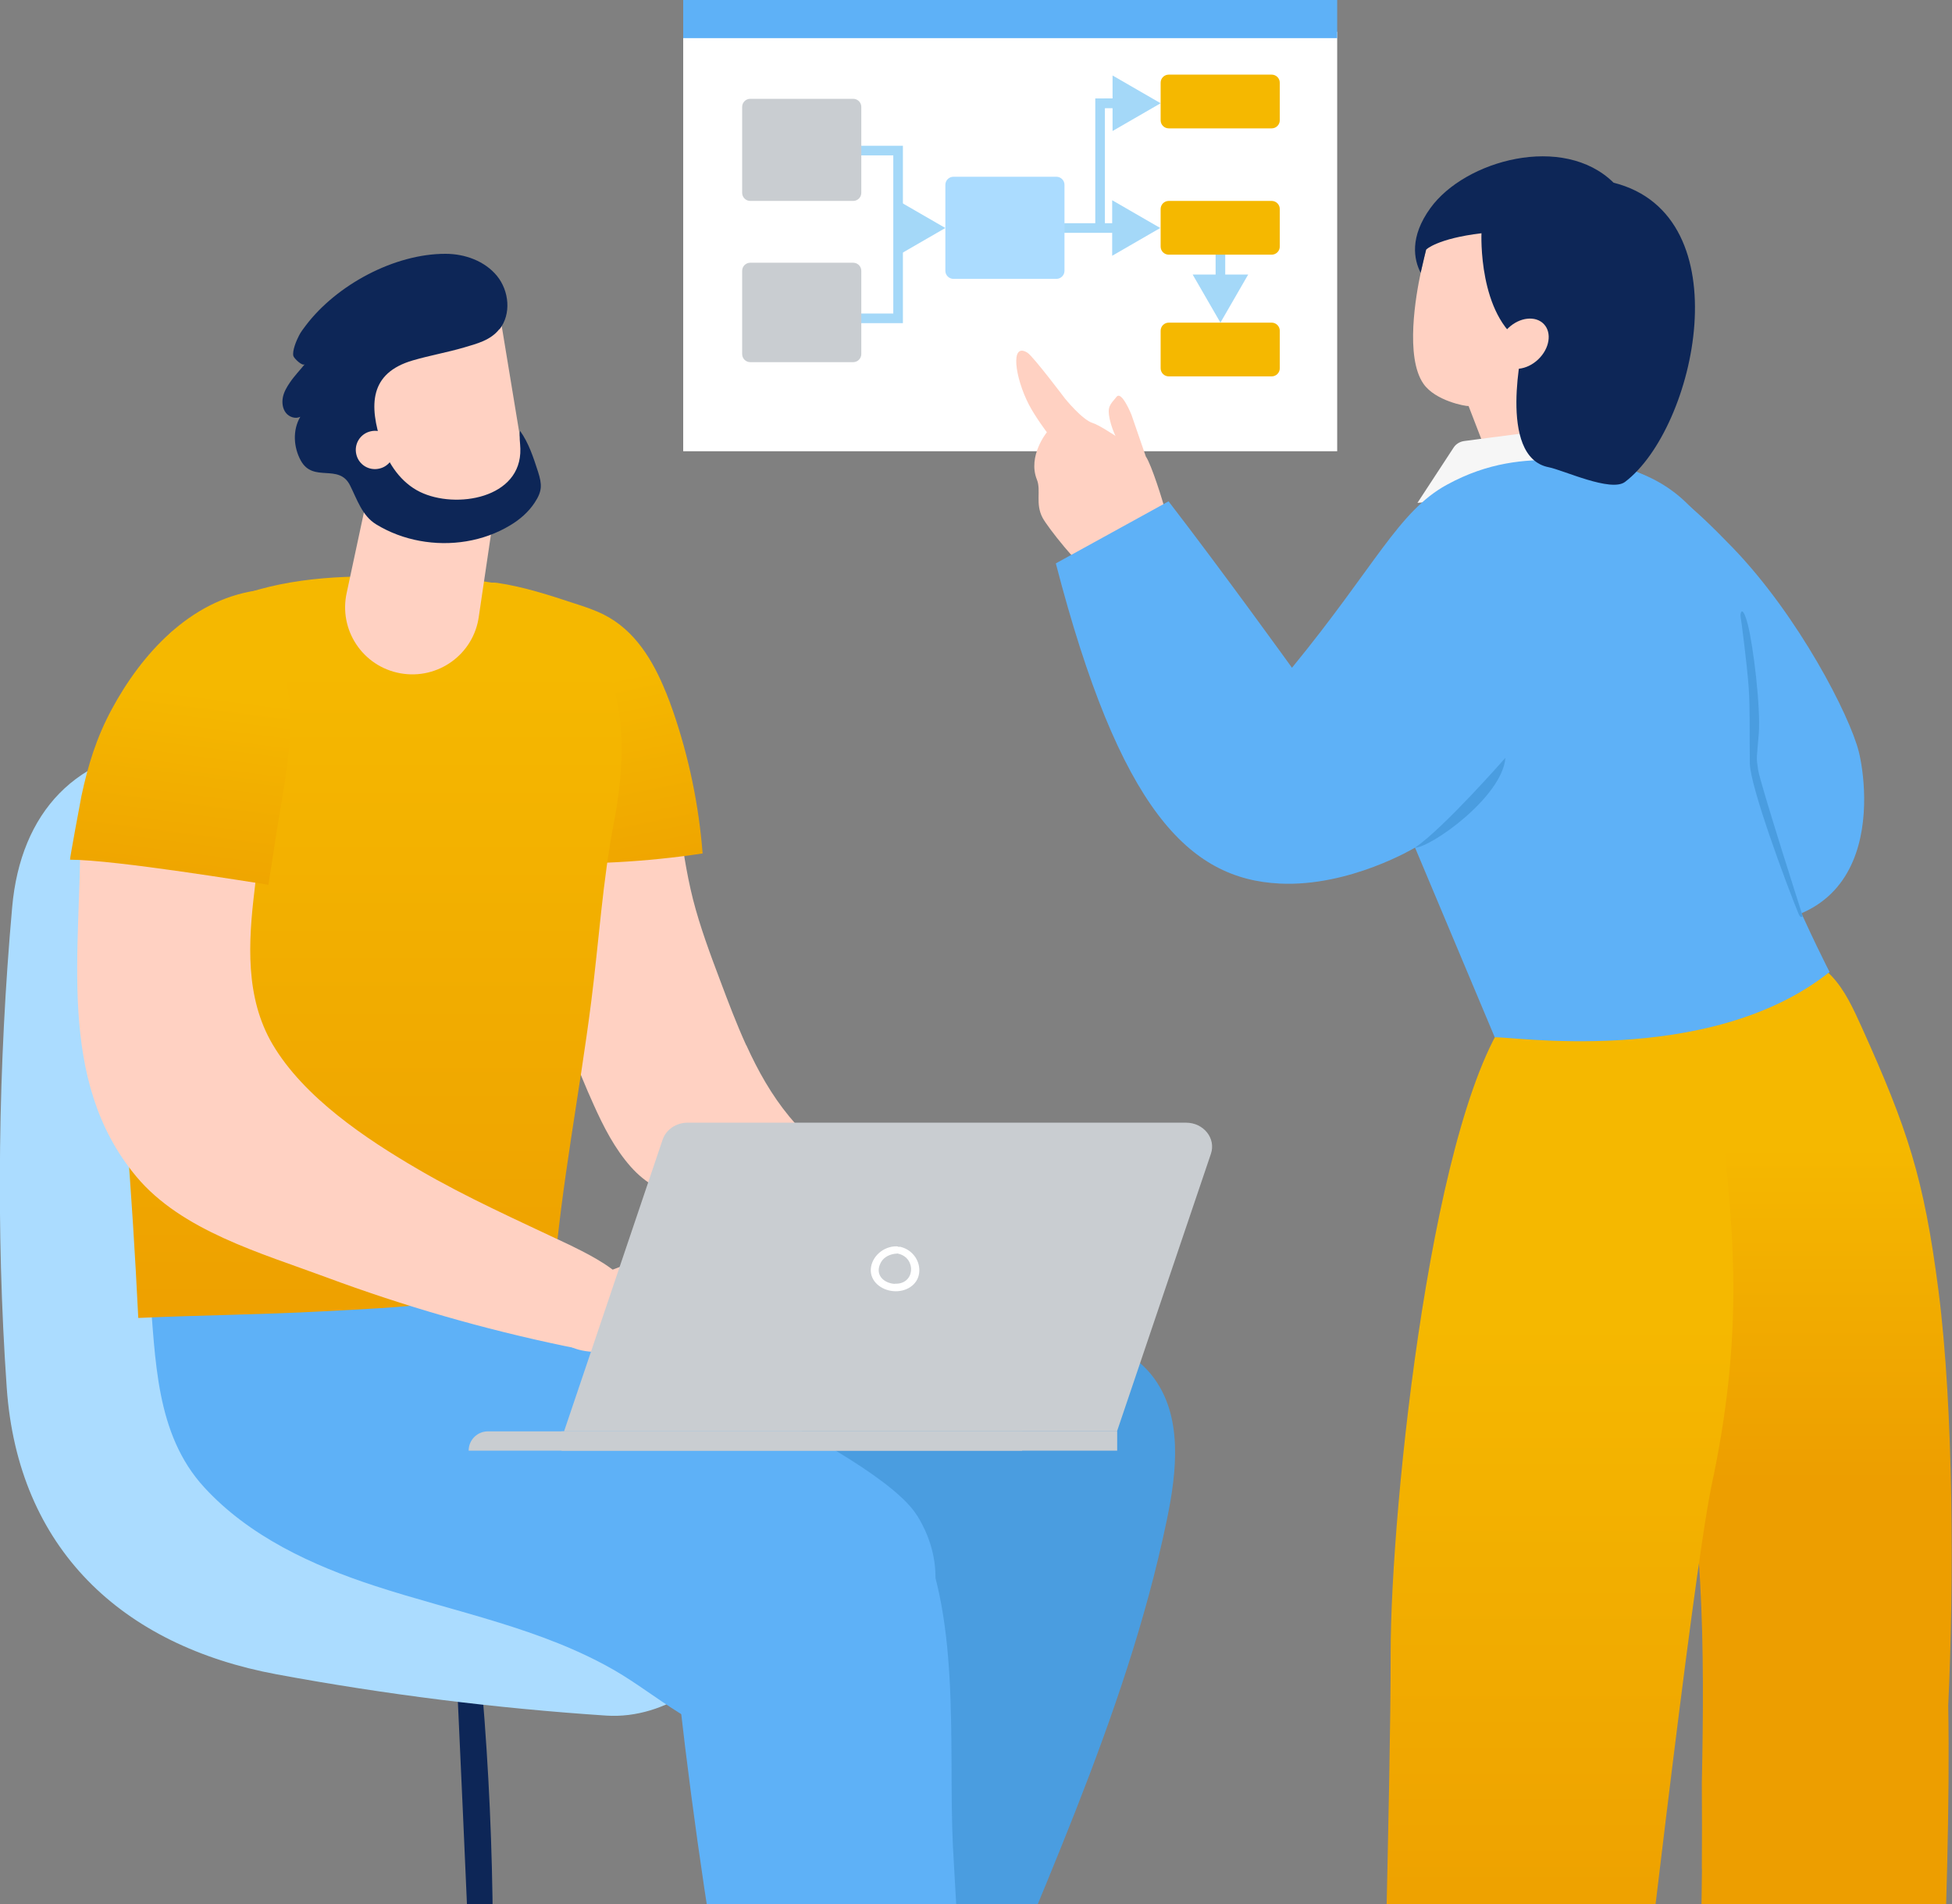
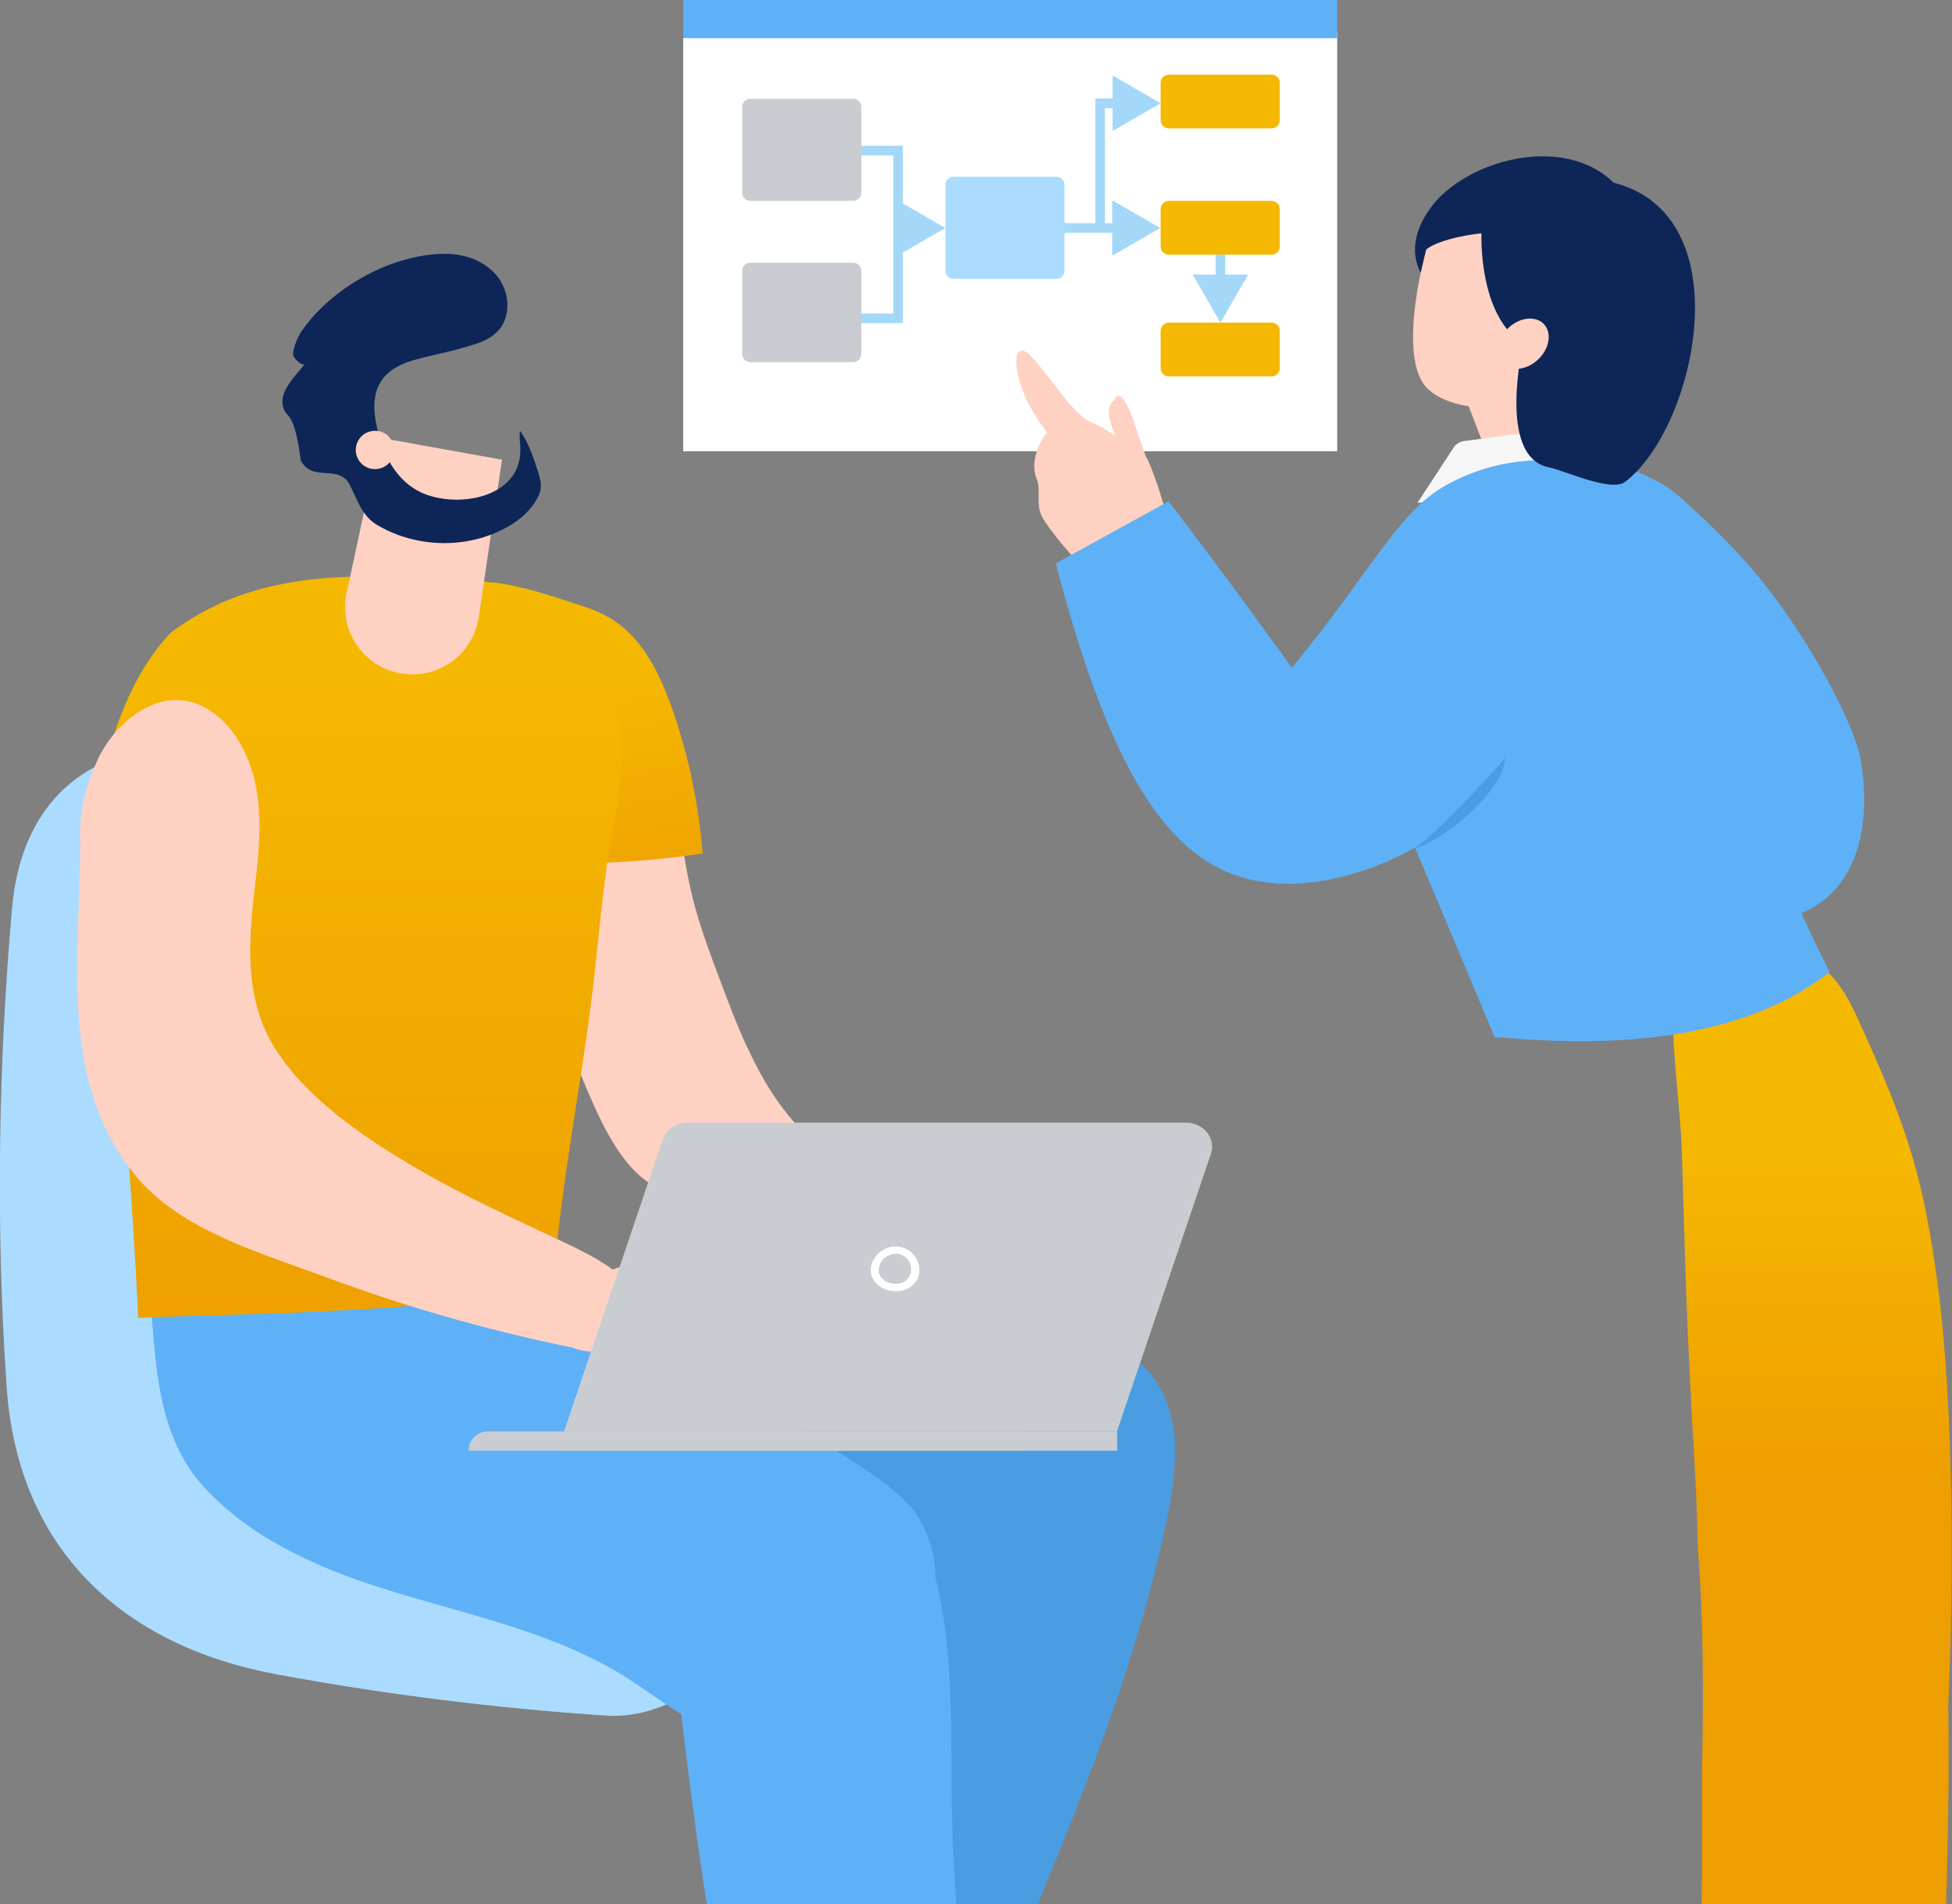
<svg xmlns="http://www.w3.org/2000/svg" width="203" height="198" viewBox="0 0 203 198" fill="none">
  <rect x="0" y="0" width="203" height="198" fill="#808080" stroke="none" />
  <g clip-path="url(#clip0_16358_55126)">
-     <path d="M74.634 238.96C72.596 234.071 68.707 230.153 65.244 226.248C61.118 221.596 56.814 216.908 51.661 213.379C51.625 212.999 51.397 212.646 51.08 212.494C51.625 196.391 50.892 179.645 48.876 163.735C48.738 162.585 46.963 162.509 47.017 163.735C47.777 180.24 48.523 196.745 49.22 213.267C38.918 220.281 29.715 229.267 22.483 239.38C21.75 240.404 23.458 241.733 24.244 240.731C31.677 231.199 39.879 223.063 49.421 215.759C49.22 223.935 49.091 232.38 49.85 240.494C49.953 241.594 51.509 241.621 51.585 240.494C52.143 232.443 51.813 224.078 51.419 215.965C59.482 222.866 67.407 230.613 72.963 239.675C73.481 240.521 75.05 239.966 74.634 238.969V238.96Z" fill="#0D2657" />
    <path d="M77.598 108.669C76.597 106.468 75.738 104.196 74.889 101.932C73.839 99.15 72.802 96.373 72.064 93.488C71.367 90.719 70.965 87.888 70.572 85.07C70.218 82.543 69.861 80.029 69.508 77.501C69.204 75.377 69.405 73.937 66.987 74.053C61.963 74.294 56.81 75.037 51.795 75.569C52.519 75.493 54.781 90.674 54.986 91.976C56.175 99.848 58.441 107.573 61.722 114.828C62.759 117.14 63.925 119.43 65.606 121.322C68.605 124.708 72.909 125.254 77.2 124.963C79.073 124.838 81.616 124.963 83.39 124.444C85.276 123.89 85.504 121.537 84.834 119.909C84.239 118.455 83.1 117.306 82.085 116.094C80.239 113.857 78.818 111.33 77.615 108.673H77.589L77.598 108.669Z" fill="#FFD1C2" />
    <path d="M72.359 154.203C67.42 152.016 62.866 152.369 58.638 148.366C52.841 142.882 48.943 137.899 48.206 129.875C47.294 120.03 46.306 110.194 45.359 100.363C44.751 94.083 43.902 87.257 39.432 82.793C34.091 77.448 25.572 77.372 18.014 77.69C7.94 78.106 2.138 84.502 1.267 94.311C-0.191 110.628 -0.441 127.929 0.699 144.273C1.865 161.006 12.659 171.106 28.79 174.09C40.107 176.187 51.549 177.614 63.031 178.375C75.564 179.198 86.666 160.555 72.373 154.212H72.359V154.203Z" fill="#ABDCFF" />
    <path d="M61.561 120.321C61.561 120.321 61.534 120.209 61.525 120.142L61.561 120.321Z" fill="url(#paint0_linear_16358_55126)" />
    <path d="M71.09 84.502L69.543 71.888L71.05 84.515L71.085 84.502H71.09Z" fill="url(#paint1_linear_16358_55126)" />
    <path d="M69.244 71.964C67.93 68.704 66.044 65.546 62.812 63.913C61.838 63.421 60.801 63.077 59.773 62.75C57.127 61.878 54.468 61.006 51.71 60.603C51.254 60.541 50.619 60.576 50.521 61.033C50.485 61.212 50.548 61.399 50.584 61.574C50.749 62.294 50.355 62.925 50.458 63.636C50.584 64.557 50.928 65.492 51.169 66.391C51.652 68.247 52.117 70.198 51.929 72.143C51.625 75.051 53.158 77.488 53.158 80.297C53.158 83.106 54.311 87.034 55.209 89.699C61.172 89.95 67.17 89.623 73.07 88.738C72.677 83.706 71.639 78.714 69.995 73.95C69.767 73.306 69.525 72.635 69.262 71.991L69.248 71.964H69.244Z" fill="url(#paint2_linear_16358_55126)" />
    <path d="M120.688 151.792C120.612 150.504 120.322 149.225 119.817 148.075C119.146 146.519 119.817 144.801 118.731 143.575C112.174 136.182 100.678 137.103 91.855 136.195C81.714 135.158 71.577 134.124 61.422 133.073C59.585 132.885 57.753 132.693 55.916 132.532C55.764 132.532 55.612 132.496 55.46 132.496C48.662 132.357 42.699 139.434 42.154 148.308C41.609 157.182 46.673 164.486 53.484 164.611C53.636 164.611 53.788 164.598 53.94 164.598C64.332 164.509 74.728 164.433 85.12 164.343C91.538 164.294 97.93 165.112 104.361 164.598C109.819 164.155 117.323 163.171 119.893 156.811C120.528 155.232 120.791 153.501 120.688 151.792Z" fill="#4A9DE0" />
    <path d="M115.231 139.769C113.014 138.959 110.511 138.785 108.178 139.214C92.115 142.184 90.345 160.675 87.556 173.566C86.009 180.683 84.668 187.848 83.529 195.054C83.212 197.04 79.667 214.797 80.847 215.388C81.924 215.92 99.936 217.588 99.785 217.991C107.392 198.248 117.024 178.862 121.341 158.059C122.405 152.964 123.04 147.14 119.822 143.043C118.633 141.527 117.01 140.44 115.213 139.782L115.227 139.769H115.231Z" fill="#4A9DE0" />
    <path d="M95.373 157.58C91.158 150.768 62.562 138.95 58.928 136.396C56.98 135.032 54.901 133.869 52.724 132.908C52.649 129.826 52.635 126.565 51.647 124.212C50.432 121.318 50.798 121.989 47.862 121.573C43.759 121.005 39.164 121.546 35.025 121.546C31.606 121.546 28.2 121.533 24.785 121.52C22.416 121.52 17.884 120.003 15.77 121.202C13.174 122.683 15.301 131.06 15.569 134.12C16.19 141.272 16.137 149.095 21.241 154.646C25.912 159.74 32.495 162.773 38.963 164.884C47.392 167.64 56.318 169.272 63.988 173.718C68.355 176.259 72.721 180.419 77.924 181.022C83.113 181.631 88.342 178.446 91.9 174.971C97.737 169.281 98.725 162.988 95.382 157.58H95.368H95.373Z" fill="#5EB1F7" />
    <path d="M62.079 67.742C61.811 67.349 61.521 66.973 61.208 66.606C60.855 66.177 60.475 65.774 60.095 65.354C59.398 64.607 58.691 63.873 57.878 63.269C53.332 59.83 46.816 60.161 41.421 59.982C35.423 59.794 29.384 60.071 23.748 62.37C21.675 63.229 19.672 64.37 17.835 65.707C12.668 71.092 10.809 79.157 9.151 86.967C9.848 90.621 10.934 94.298 11.292 97.648C12.695 110.74 13.737 123.872 14.38 137.032C20.749 136.741 27.127 136.692 33.505 136.347C41.314 135.945 50.114 135.591 57.605 132.76C58.379 123.192 60.265 113.701 61.48 104.183C62.276 97.965 62.669 91.583 63.858 85.428C64.922 79.953 65.378 72.573 62.061 67.733L62.075 67.747L62.079 67.742Z" fill="url(#paint3_linear_16358_55126)" />
    <path d="M41.635 70.005C37.711 69.299 35.181 65.47 36.066 61.587L39.508 45.512L52.206 47.797L49.801 64.065C49.283 68.01 45.56 70.712 41.635 70.005Z" fill="#FFD1C2" />
-     <path d="M54.106 45.601L51.866 32.013L33.005 36.396L35.602 47.516C36.5 48.907 37.081 50.472 37.971 51.877C38.945 53.393 40.415 54.431 41.564 55.782C41.689 55.934 41.743 56.113 41.716 56.274C43.401 56.945 45.296 57.132 47.209 56.69C52.17 55.54 55.259 50.584 54.11 45.619V45.592L54.106 45.601Z" fill="#FFD1C2" />
-     <path d="M51.924 34.227C51.026 35.376 49.609 35.73 48.277 36.123C46.516 36.642 44.697 36.955 42.923 37.474C38.431 38.789 38.341 42.112 39.696 46.183C40.379 48.254 41.72 50.19 43.682 51.148C47.392 52.955 54.253 51.832 54.114 46.661C54.101 46.044 53.976 45.409 54.088 44.805C54.986 46.057 55.469 47.56 55.947 49.028C56.389 50.405 56.389 51.076 55.594 52.275C54.95 53.25 54.061 54.019 53.064 54.614C50.266 56.309 46.838 56.824 43.647 56.233C42.051 55.943 40.496 55.361 39.115 54.516C37.657 53.617 37.152 51.962 36.406 50.472C35.239 48.133 32.571 50.244 31.279 47.882C30.52 46.491 30.417 44.724 31.23 43.334C30.725 43.588 30.064 43.36 29.724 42.917C29.384 42.475 29.308 41.857 29.42 41.298C29.532 40.739 29.827 40.247 30.14 39.782C30.609 39.089 31.19 38.494 31.709 37.85C31.467 38.154 30.555 37.233 30.506 37.004C30.381 36.45 30.837 35.385 31.087 34.907C31.275 34.526 31.543 34.186 31.807 33.833C35.003 29.624 41.014 26.377 46.342 26.39C48.344 26.39 50.418 27.137 51.687 28.689C52.952 30.246 53.194 32.657 51.942 34.249L51.929 34.222L51.924 34.227Z" fill="#0D2657" />
+     <path d="M51.924 34.227C51.026 35.376 49.609 35.73 48.277 36.123C46.516 36.642 44.697 36.955 42.923 37.474C38.431 38.789 38.341 42.112 39.696 46.183C40.379 48.254 41.72 50.19 43.682 51.148C47.392 52.955 54.253 51.832 54.114 46.661C54.101 46.044 53.976 45.409 54.088 44.805C54.986 46.057 55.469 47.56 55.947 49.028C56.389 50.405 56.389 51.076 55.594 52.275C54.95 53.25 54.061 54.019 53.064 54.614C50.266 56.309 46.838 56.824 43.647 56.233C42.051 55.943 40.496 55.361 39.115 54.516C37.657 53.617 37.152 51.962 36.406 50.472C35.239 48.133 32.571 50.244 31.279 47.882C30.725 43.588 30.064 43.36 29.724 42.917C29.384 42.475 29.308 41.857 29.42 41.298C29.532 40.739 29.827 40.247 30.14 39.782C30.609 39.089 31.19 38.494 31.709 37.85C31.467 38.154 30.555 37.233 30.506 37.004C30.381 36.45 30.837 35.385 31.087 34.907C31.275 34.526 31.543 34.186 31.807 33.833C35.003 29.624 41.014 26.377 46.342 26.39C48.344 26.39 50.418 27.137 51.687 28.689C52.952 30.246 53.194 32.657 51.942 34.249L51.929 34.222L51.924 34.227Z" fill="#0D2657" />
    <path d="M59.634 129.633C59.455 129.544 59.268 129.454 59.089 129.369C53.837 126.878 48.518 124.516 43.495 121.582C38.051 118.411 31.61 114.112 28.343 108.575C25.482 103.708 25.822 97.947 26.47 92.562C27.105 87.217 27.699 81.451 24.597 76.688C23.485 74.97 21.84 73.53 19.851 72.984C15.739 71.861 11.712 75.561 10.13 79.04C9.106 81.29 8.306 84.005 8.346 86.497C8.471 98.654 5.763 112.256 14.183 122.338C18.894 127.974 27.145 130.286 33.894 132.791C41.997 135.801 50.311 138.199 58.767 139.957C59.728 140.158 60.743 140.35 61.69 140.109C62.539 139.894 63.272 139.362 63.97 138.834C69.123 134.902 63.853 131.682 59.625 129.633H59.639H59.634Z" fill="#FFD1C2" />
    <path d="M40.938 46.335C41.193 47.408 40.522 48.482 39.445 48.723C38.368 48.974 37.295 48.307 37.054 47.234C36.799 46.16 37.47 45.087 38.547 44.845C39.624 44.59 40.697 45.261 40.938 46.335Z" fill="#FFD1C2" />
-     <path d="M28.446 67.035C28.231 66.038 28.321 65.049 28.888 63.886C29.076 63.506 29.304 63.126 29.295 62.697C29.295 62.129 28.812 61.659 28.28 61.471C27.749 61.283 27.168 61.333 26.596 61.408C19.77 62.433 14.72 67.979 11.609 73.767C10.04 76.674 9.155 79.542 8.471 82.753C8.382 83.196 7.229 89.386 7.283 89.386C11.98 89.386 26.573 91.802 27.919 91.99C28.182 90.245 28.464 88.501 28.727 86.756C29.322 82.901 30.131 79.161 30.198 75.216C30.234 72.98 29.934 70.73 29.009 68.695C28.745 68.113 28.54 67.572 28.428 67.026H28.455L28.446 67.035Z" fill="url(#paint4_linear_16358_55126)" />
    <path d="M80.99 129.987C77.204 129.293 75.725 130.367 71.912 131.758C70.482 132.277 68.444 130.707 69.838 130.063C73.687 128.283 78.496 126.484 82.447 128.497C83.359 128.967 82.385 130.255 80.977 130L80.99 129.987Z" fill="#FFD1C2" />
    <path d="M59.764 134.562C61.865 132.514 64.095 131.807 66.437 131.06C69.499 130.085 72.538 129.441 78.094 130.68C80.016 131.109 77.016 133.851 75.778 135.748C74.487 137.734 72.055 141.071 70.603 140.892C67.121 140.476 67.237 140.069 63.183 140.511C58.79 140.981 55.652 138.552 59.764 134.545V134.558V134.562Z" fill="#FFD1C2" />
    <path d="M80.319 144.636C77.267 141.008 73.266 138.951 68.976 138.266C66.951 137.949 67.125 140.261 69.011 140.552C72.466 141.084 75.671 142.636 78.317 145.378C79.367 146.478 81.303 145.807 80.319 144.631V144.636Z" fill="#FFD1C2" />
    <path d="M88.244 142.73C82.496 135.162 76.891 132.407 68.256 133.494C66.737 133.681 67.206 135.931 68.712 135.819C75.765 135.314 81.736 137.121 85.826 142.833C86.711 144.072 89.156 143.947 88.244 142.73Z" fill="#FFD1C2" />
    <path d="M83.851 144.322C81.33 141.45 78.496 138.458 75.09 136.624C71.988 134.956 68.788 135.068 65.382 135.412C63.863 135.564 64.421 137.877 65.928 137.724C69.485 137.358 72.484 137.559 75.497 139.67C77.991 141.415 79.614 142.515 81.611 144.787C82.626 145.937 84.865 145.472 83.851 144.322Z" fill="#FFD1C2" />
    <path d="M78.094 130.684C76.663 130.179 75.398 132.201 76.856 132.72C81.651 134.424 83.73 135.059 87.033 138.937C88.02 140.1 89.92 139.456 88.932 138.279C85.361 134.097 83.301 132.527 78.107 130.684H78.094Z" fill="#FFD1C2" />
    <path d="M94.993 158.023C100.044 167.487 98.6 181.326 99.096 191.882C99.261 195.47 101.653 231.682 99.677 232.009C93.259 233.06 86.778 233.691 80.387 234.903C74.728 209.336 70.844 183.388 68.815 157.276C67.662 142.426 90.586 149.77 94.993 158.009V158.023Z" fill="#5EB1F7" />
    <path d="M106.297 150.831H48.738C48.738 149.717 49.636 148.822 50.749 148.822H106.297V150.831Z" fill="#C9CDD1" />
    <path d="M116.183 148.822H58.66L68.913 118.487C69.266 117.449 70.317 116.729 71.497 116.729H123.348C125.172 116.729 126.472 118.362 125.931 119.963L116.17 148.804L116.183 148.817V148.822Z" fill="#C9CDD1" />
    <path d="M116.183 148.822H58.397V150.831H116.183V148.822Z" fill="#C9CDD1" />
    <path d="M93.688 129.647C93.599 129.62 93.523 129.633 93.46 129.647C93.397 129.611 93.335 129.584 93.246 129.584C91.851 129.571 90.649 130.658 90.559 131.946C90.483 133.198 91.596 134.133 92.901 134.245C94.193 134.357 95.409 133.628 95.583 132.402C95.762 131.203 94.962 129.964 93.67 129.647H93.684H93.688ZM93.067 133.489C91.94 133.44 90.877 132.541 91.636 131.212C91.954 130.671 92.584 130.38 93.254 130.34C93.29 130.34 93.317 130.34 93.344 130.327C93.384 130.34 93.406 130.362 93.46 130.362C95.319 130.832 95.154 133.56 93.067 133.471V133.484V133.489Z" fill="white" />
    <path d="M139.062 3.304H71.05V46.917H139.062V3.304Z" fill="white" />
    <path d="M139.062 0H71.05V3.965H139.062V0Z" fill="#5EB1F7" />
    <g clip-path="url(#clip1_16358_55126)">
      <path d="M98.314 23.706L93.314 20.819V26.593L98.314 23.706ZM93.397 24.206H93.814V23.206H93.397V24.206Z" fill="#A4D8F8" />
      <path d="M89.375 15.655H93.398V33.099H89.375" stroke="#A4D8F8" />
      <path d="M114.404 23.706L114.404 10.735L118.874 10.735" stroke="#A4D8F8" />
      <path d="M120.662 23.706L115.662 20.819L115.662 26.593L120.662 23.706ZM110.382 24.206L116.162 24.206L116.162 23.206L110.382 23.206L110.382 24.206Z" fill="#A4D8F8" />
      <path d="M126.919 33.546L129.806 28.546L124.032 28.546L126.919 33.546ZM126.419 24.153L126.419 29.046L127.419 29.046L127.419 24.153L126.419 24.153Z" fill="#A4D8F8" />
      <path d="M120.702 10.735L115.702 7.848V13.622L120.702 10.735ZM114.851 11.235H116.202V10.235H114.851V11.235Z" fill="#A4D8F8" />
      <path d="M88.726 10.273H78.027C77.56 10.273 77.182 10.649 77.182 11.112V20.052C77.182 20.515 77.56 20.891 78.027 20.891H88.726C89.192 20.891 89.571 20.515 89.571 20.052V11.112C89.571 10.649 89.192 10.273 88.726 10.273Z" fill="#C9CDD1" />
      <path d="M88.726 27.317H78.027C77.56 27.317 77.182 27.692 77.182 28.155V36.817C77.182 37.279 77.56 37.655 78.027 37.655H88.726C89.192 37.655 89.571 37.279 89.571 36.817V28.155C89.571 27.692 89.192 27.317 88.726 27.317Z" fill="#C9CDD1" />
      <path d="M132.246 20.891H121.547C121.08 20.891 120.702 21.266 120.702 21.729V25.641C120.702 26.104 121.08 26.479 121.547 26.479H132.246C132.712 26.479 133.091 26.104 133.091 25.641V21.729C133.091 21.266 132.712 20.891 132.246 20.891Z" fill="#F5B800" />
      <path d="M132.246 33.546H121.547C121.08 33.546 120.702 33.922 120.702 34.385V38.296C120.702 38.759 121.08 39.134 121.547 39.134H132.246C132.712 39.134 133.091 38.759 133.091 38.296V34.385C133.091 33.922 132.712 33.546 132.246 33.546Z" fill="#F5B800" />
      <path d="M132.246 7.759H121.547C121.08 7.759 120.702 8.134 120.702 8.597V12.509C120.702 12.972 121.08 13.347 121.547 13.347H132.246C132.712 13.347 133.091 12.972 133.091 12.509V8.597C133.091 8.134 132.712 7.759 132.246 7.759Z" fill="#F5B800" />
    </g>
    <path d="M109.858 18.377H99.159C98.692 18.377 98.314 18.752 98.314 19.215V28.156C98.314 28.619 98.692 28.994 99.159 28.994H109.858C110.324 28.994 110.702 28.619 110.702 28.156V19.215C110.702 18.752 110.324 18.377 109.858 18.377Z" fill="#ABDCFF" />
    <path d="M176.996 194.262C176.871 208.28 176.174 222.285 175.928 236.303C176.009 237.112 176.076 237.922 176.165 238.732C176.943 238.718 177.716 238.696 178.494 238.696C185.73 238.584 192.997 238.942 200.265 239.076C200.984 231.137 202.969 197.044 202.607 177.323C203.201 164.915 203.183 146.541 201.597 134.218C200.091 122.472 198.365 117.342 193.592 106.759C192.738 104.88 191.871 102.966 190.499 101.503C188.903 99.786 186.932 98.99 184.885 98.216C182.682 97.379 180.889 96.301 178.449 97.124C177.604 97.406 176.773 97.8 176.098 98.413C174.252 100.108 173.984 103.051 173.984 105.681V105.753C173.997 110.588 174.771 115.275 174.918 120.088C175.03 123.613 175.119 127.133 175.231 130.658C175.454 137.837 175.794 145.02 176.232 152.199C176.402 155.071 176.5 157.92 176.558 160.756C176.648 161.995 176.737 163.225 176.804 164.464C177.189 171.397 177.13 178.383 176.983 185.357C177.005 188.327 177.005 191.31 176.983 194.293L176.996 194.271V194.262Z" fill="url(#paint5_linear_16358_55126)" />
-     <path d="M144.623 171.822C144.623 186.953 143.635 215.352 143.568 237.108C151.479 237.403 159.395 237.649 167.32 237.734C168.151 231.852 168.786 225.975 169.349 221.578C170.404 213.339 175.91 164.768 177.966 154.592C181.345 138.888 180.304 128.596 179.182 117.946C178.06 107.296 177.309 105.225 176.572 102.264C175.834 99.307 171.633 100.962 169.067 99.723C164.607 97.549 160.638 101.145 157.545 104.684C149.017 114.457 144.623 156.69 144.623 171.822Z" fill="url(#paint6_linear_16358_55126)" />
    <path d="M158.792 47.865C169.054 47.507 172.013 48.473 180.174 56.922C187.075 64.07 192.371 74.425 193.306 78.15C194.24 81.876 196.381 99.084 176.272 95.595C162.18 93.148 156.995 61.887 156.995 61.887C156.995 61.887 155.243 47.981 158.796 47.86L158.792 47.865Z" fill="#5EB1F7" />
    <path d="M147.743 28.363C147.913 27.571 148.311 25.952 148.311 25.952C148.311 25.952 150.572 22.346 155.413 23.916C155.542 23.961 155.627 24.091 155.605 24.225C155.417 25.482 154.157 32.728 158.376 35.34C158.376 35.34 158.197 41.75 161.192 45.404C165.67 50.866 167.306 52.091 167.306 52.091L157.88 55.584L152.727 42.219C152.369 42.242 149.272 41.669 148.043 39.916C146.089 37.138 147.265 30.604 147.748 28.358L147.743 28.363Z" fill="#FFD1C2" />
    <path d="M147.412 52.279L151.176 46.527C151.417 46.16 151.828 45.91 152.297 45.852L153.799 45.655L161.59 44.64C161.791 45.221 162.05 45.785 162.372 46.322C163.605 48.361 165.045 49.77 166.435 50.75L155.229 51.653L147.408 52.284L147.412 52.279Z" fill="#F6F6F6" />
    <path d="M106.86 36.682C107.454 37.058 110.757 41.441 110.757 41.441C110.757 41.441 112.55 43.66 113.645 43.986C114.74 44.313 119.165 47.471 119.165 47.471C119.741 48.294 120.948 52.14 121.163 53.039L113.9 60.111C112.134 58.872 108.943 54.811 108.424 53.836C107.642 52.364 108.29 51 107.834 49.868C106.847 47.422 108.871 44.944 108.871 44.944C108.871 44.944 107.66 43.342 106.99 42.045C105.568 39.294 105.01 35.515 106.86 36.678V36.682Z" fill="#FFD1C2" />
    <path d="M119.165 47.475L117.668 43.128C117.668 43.128 116.657 40.596 116.121 41.254C115.451 42.077 115.115 42.269 115.41 43.602C115.705 44.935 116.354 46.004 116.354 46.004L119.156 47.475H119.165Z" fill="#FFD1C2" />
    <path d="M121.525 52.127C127.103 59.355 134.361 69.428 134.361 69.428C143.019 58.863 145.433 53.151 150.47 50.4C154.814 48.025 158.582 47.775 161.988 47.819C171.231 47.945 182.753 50.508 181.9 77.877C181.694 84.417 190.267 101.06 190.267 101.06C177.662 111.111 156.419 107.631 155.453 107.863L147.158 88.129C147.158 88.129 140.377 92.217 133.101 91.868C123.621 91.412 116.439 84.166 109.801 58.577L121.525 52.127Z" fill="#5EB1F7" />
    <path d="M158.412 35.738C153.688 32.813 154.067 24.252 154.067 24.252C149.459 24.802 148.311 25.952 148.311 25.952C148.311 25.952 147.913 27.571 147.743 28.363C147.037 26.994 146.568 24.655 148.758 21.631C152.356 16.653 162.577 13.844 167.807 18.996C181.282 22.396 176.339 44.55 168.996 50.105C167.534 51.21 162.591 48.88 161.058 48.58C155.632 47.52 158.412 35.734 158.412 35.734V35.738Z" fill="#0D2657" />
    <path d="M160.557 33.699C161.415 34.602 161.147 36.248 159.963 37.371C158.778 38.498 157.124 38.677 156.266 37.774C155.408 36.87 155.676 35.224 156.861 34.101C158.045 32.974 159.699 32.795 160.557 33.699Z" fill="#FFD1C2" />
    <path d="M147.153 88.134C148.771 88.134 156.231 82.883 156.557 78.79C156.557 78.79 150.161 86.094 147.153 88.134Z" fill="#4A9DE0" />
-     <path d="M187.473 95.259C187.473 95.259 187.276 95.581 187.03 94.982C185.779 91.936 182.011 81.778 181.975 79.376C181.931 76.504 182.011 73.812 181.859 71.535C181.707 69.258 181.081 64.445 181.014 64.105C180.947 63.766 181.202 62.75 181.77 64.946C182.337 67.142 183.115 73.592 182.905 76.285C182.695 78.978 182.623 78.606 182.834 80.024C183.044 81.442 187.477 95.255 187.477 95.255L187.473 95.259Z" fill="#4A9DE0" />
  </g>
  <defs>
    <linearGradient id="paint0_linear_16358_55126" x1="61.538" y1="58.167" x2="61.538" y2="135.274" gradientUnits="userSpaceOnUse">
      <stop stop-color="#F5B800" />
      <stop offset="1" stop-color="#ED9E00" />
    </linearGradient>
    <linearGradient id="paint1_linear_16358_55126" x1="69.548" y1="78.204" x2="71.09" y2="78.204" gradientUnits="userSpaceOnUse">
      <stop stop-color="#F5B800" />
      <stop offset="1" stop-color="#ED9E00" />
    </linearGradient>
    <linearGradient id="paint2_linear_16358_55126" x1="58.235" y1="60.559" x2="66.055" y2="98.267" gradientUnits="userSpaceOnUse">
      <stop offset="0.28" stop-color="#F5B800" />
      <stop offset="1" stop-color="#ED9E00" />
    </linearGradient>
    <linearGradient id="paint3_linear_16358_55126" x1="36.898" y1="69.473" x2="36.898" y2="144.139" gradientUnits="userSpaceOnUse">
      <stop stop-color="#F5B800" />
      <stop offset="1" stop-color="#ED9E00" />
    </linearGradient>
    <linearGradient id="paint4_linear_16358_55126" x1="21.907" y1="58.528" x2="16.128" y2="103.372" gradientUnits="userSpaceOnUse">
      <stop offset="0.3" stop-color="#F5B800" />
      <stop offset="0.88" stop-color="#ED9E00" />
    </linearGradient>
    <linearGradient id="paint5_linear_16358_55126" x1="188.47" y1="239.742" x2="188.47" y2="105.811" gradientUnits="userSpaceOnUse">
      <stop offset="0.64" stop-color="#ED9E00" />
      <stop offset="0.9" stop-color="#F5B800" />
    </linearGradient>
    <linearGradient id="paint6_linear_16358_55126" x1="161.916" y1="246.921" x2="161.916" y2="110.082" gradientUnits="userSpaceOnUse">
      <stop offset="0.29" stop-color="#ED9E00" />
      <stop offset="0.8" stop-color="#F5B800" />
    </linearGradient>
    <clipPath id="clip0_16358_55126">
      <rect width="203" height="198" fill="white" />
    </clipPath>
    <clipPath id="clip1_16358_55126">
      <rect width="56.311" height="31.852" fill="white" transform="translate(76.9 7.759)" />
    </clipPath>
  </defs>
</svg>